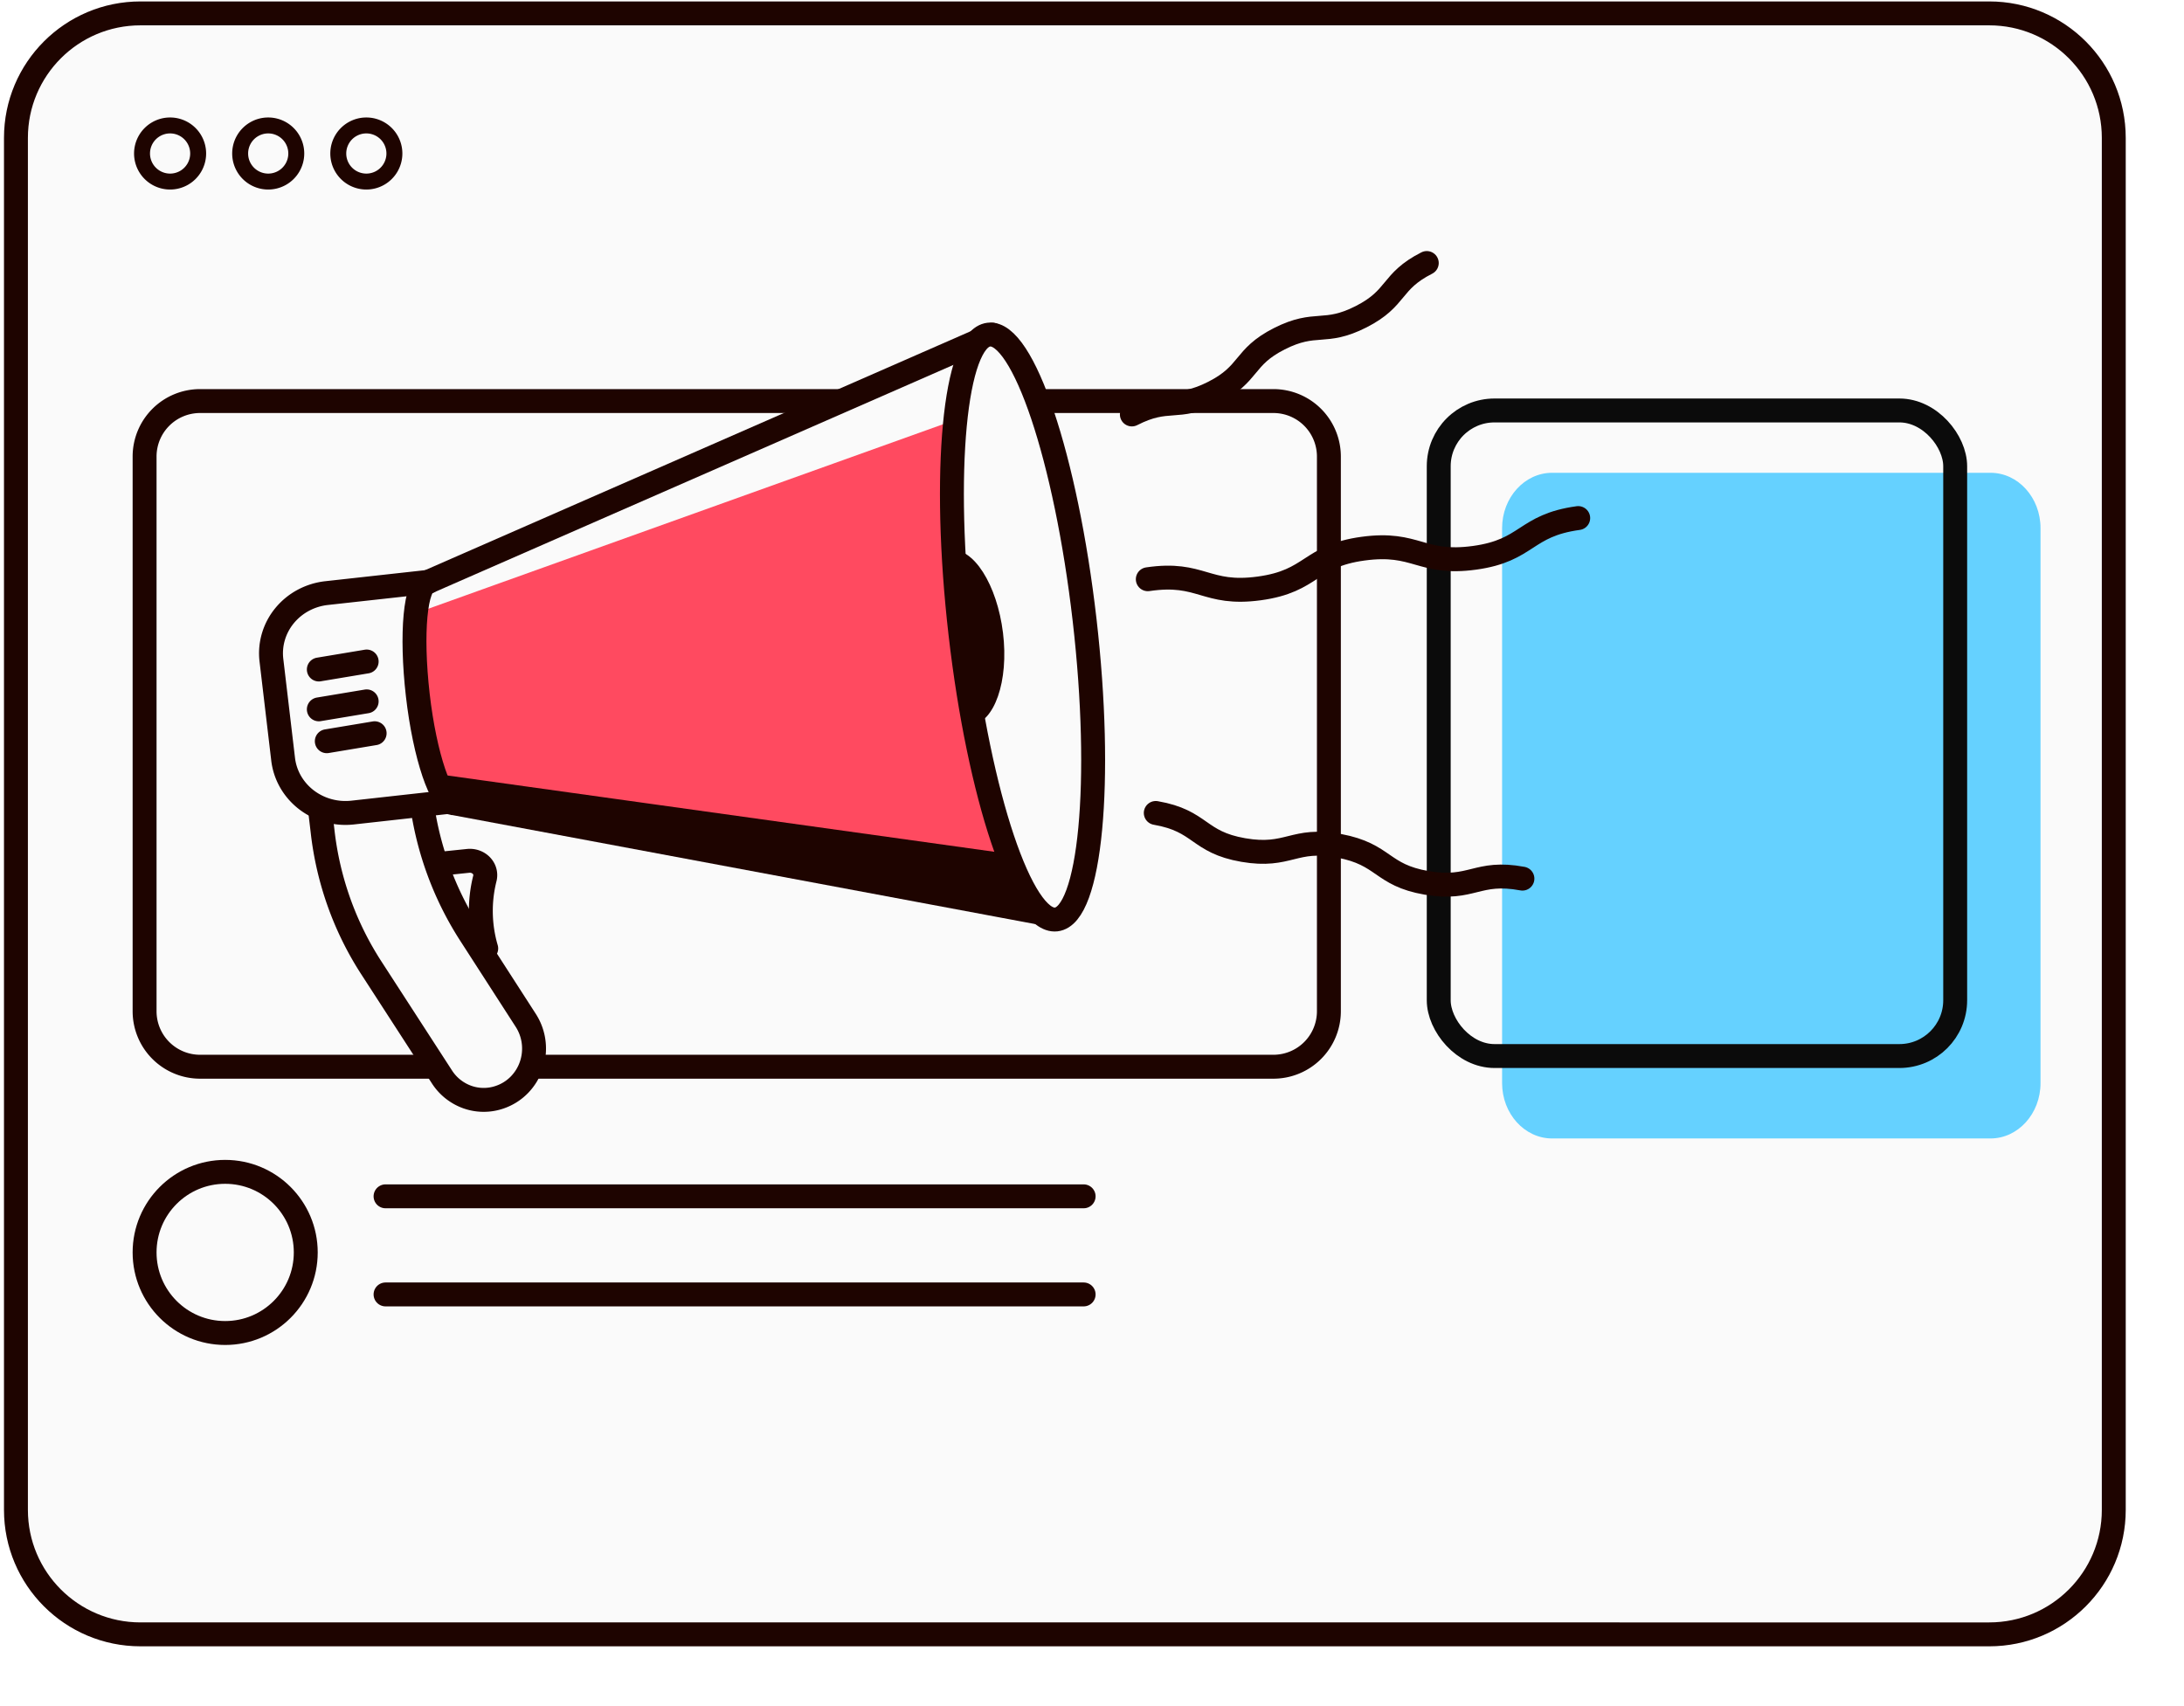
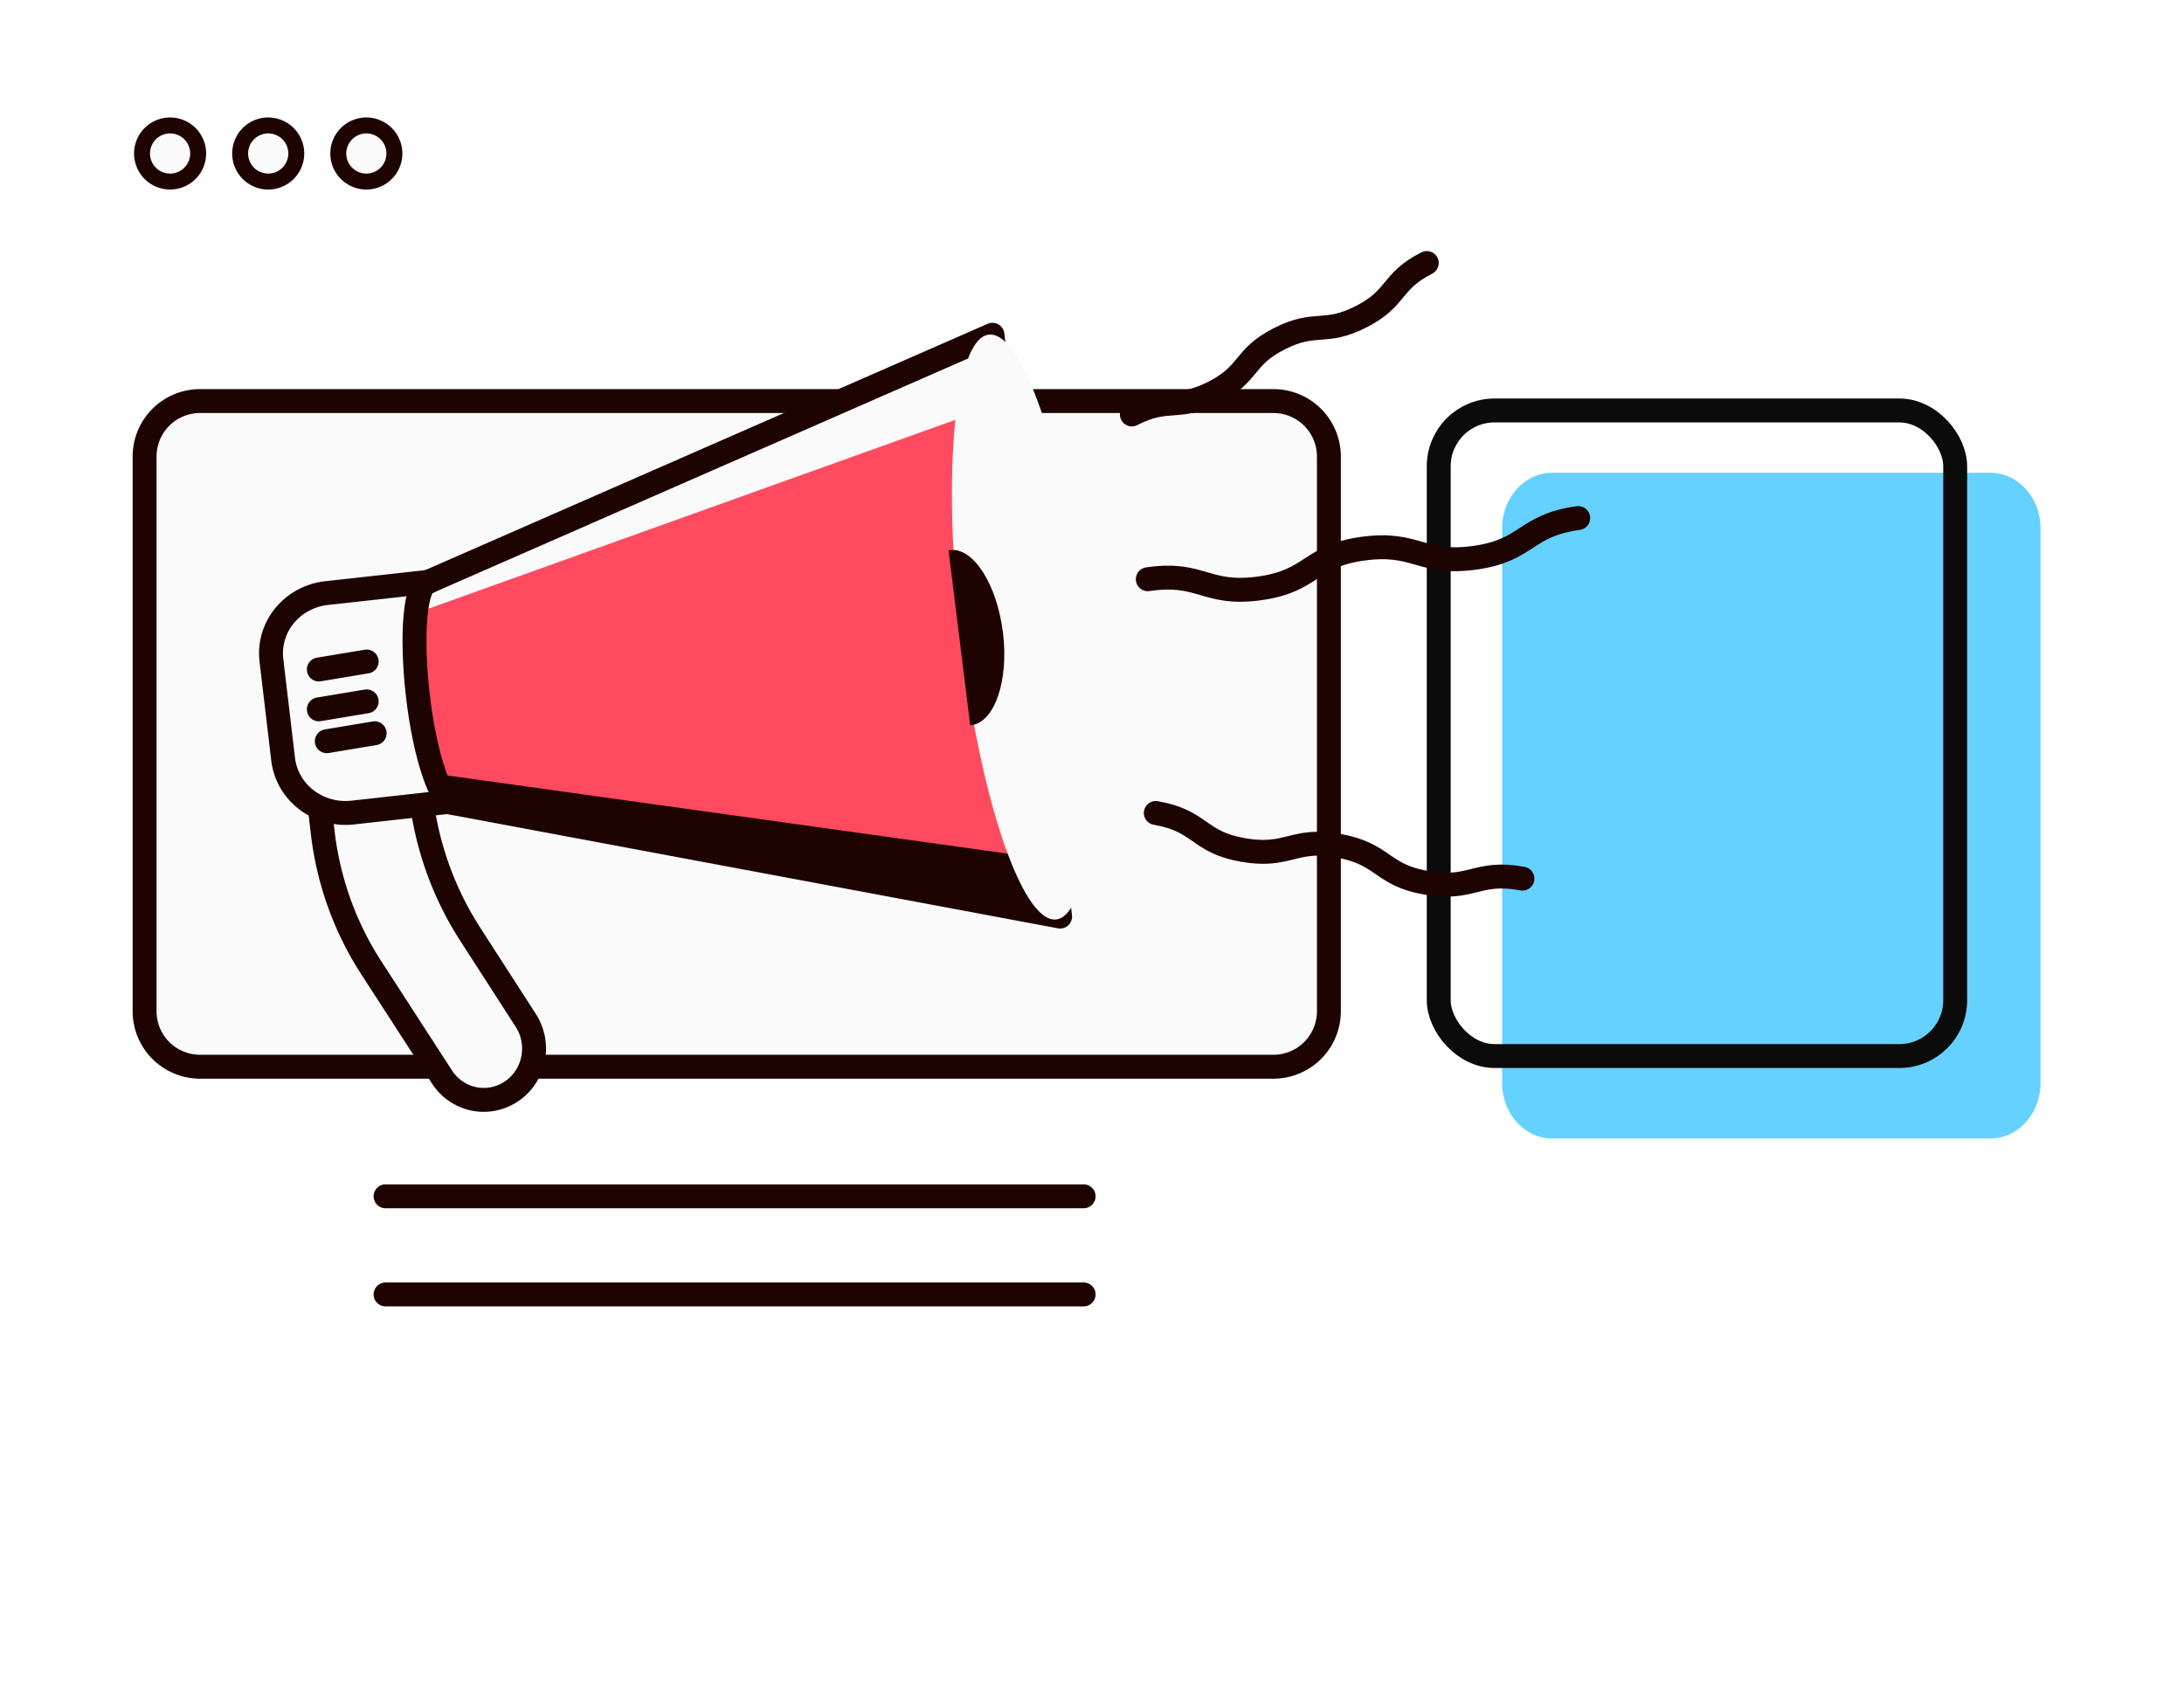
<svg xmlns="http://www.w3.org/2000/svg" xmlns:xlink="http://www.w3.org/1999/xlink" width="274" height="214">
  <defs>
    <filter x="-1.9%" y="-2.5%" width="106.5%" height="108.4%" filterUnits="objectBoundingBox" id="a" />
-     <path d="M15.62 0h231.95c8.627 0 15.62 6.993 15.62 15.62v172.14c0 8.627-6.993 15.62-15.62 15.62H15.62C6.993 203.38 0 196.387 0 187.76V15.62C0 6.993 6.993 0 15.62 0Z" id="b" />
  </defs>
  <g transform="translate(2 1.68)" fill="none" fill-rule="evenodd">
    <g stroke-linecap="round" stroke-linejoin="round" fill-rule="nonzero">
      <use fill="#000" filter="url(#a)" xlink:href="#b" />
      <use stroke="#1E0400" stroke-width="3" fill="#FAFAFA" xlink:href="#b" />
    </g>
    <path d="M22.86 17.58a3.52 3.52 0 1 1-7.04 0 3.52 3.52 0 0 1 7.04 0Zm24.62 0a3.52 3.52 0 1 1-7.04 0 3.52 3.52 0 0 1 7.04 0Zm-12.31 0a3.52 3.52 0 1 1-7.04 0 3.52 3.52 0 0 1 7.04 0Z" stroke="#1E0400" stroke-width="2" fill="#FAFAFA" fill-rule="nonzero" stroke-linecap="round" stroke-linejoin="round" />
    <path d="M23.1 48.64h134.66a6.96 6.96 0 0 1 6.96 6.96v69.6a6.96 6.96 0 0 1-6.96 6.96H23.1a6.96 6.96 0 0 1-6.96-6.96V55.6a6.96 6.96 0 0 1 6.96-6.96Z" stroke="#1E0400" stroke-width="3" fill="#FAFAFA" fill-rule="nonzero" stroke-linecap="round" stroke-linejoin="round" />
-     <path d="m102.03 109.82-27.2-1.57a7.23 7.23 0 0 1-6.82-7.63l1.58-27.2a7.23 7.23 0 0 1 7.63-6.82l27.2 1.58a7.22 7.22 0 0 1 6.81 7.63l-1.57 27.2a7.19 7.19 0 0 1-7.63 6.81Z" fill="#FAFAFA" fill-rule="nonzero" />
-     <path d="M36.36 155.46c0 5.584-4.526 10.11-10.11 10.11-5.583 0-10.11-4.526-10.11-10.11s4.527-10.11 10.11-10.11c5.584 0 10.11 4.526 10.11 10.11Z" stroke="#1E0400" stroke-width="3" fill="#FAFAFA" fill-rule="nonzero" stroke-linecap="round" stroke-linejoin="round" />
    <path d="M192.733 57.64h54.985c3.47 0 6.282 3.112 6.282 6.95v69.62c0 3.838-2.813 6.95-6.282 6.95h-54.985c-3.47 0-6.283-3.112-6.283-6.95V64.59c0-3.838 2.813-6.95 6.283-6.95Z" fill="#65D1FF" fill-rule="nonzero" />
    <rect stroke="#0B0B0B" stroke-width="3" x="178.5" y="49.82" width="64.794" height="81" rx="7" />
    <path stroke="#1E0400" stroke-width="3" stroke-linecap="round" stroke-linejoin="round" d="M46.37 148.42h87.58m-87.58 12.31h87.58" />
    <g fill-rule="nonzero">
      <path d="m58 117.32-1.643-2.337A36.624 36.624 0 0 1 52 106.72l3.7-.392c.3-.028.603.01.884.115.28.103.532.268.732.482.2.213.345.468.422.744.077.276.084.566.02.845A17.986 17.986 0 0 0 58 117.32Z" fill="#FAFAFA" />
      <path d="m38 98.662.469 3.943c.69 6.153 2.8 12.05 6.154 17.206l8.797 13.587a6.3 6.3 0 0 0 3.22 2.572 6.142 6.142 0 0 0 4.086 0h0a6.256 6.256 0 0 0 2.426-1.535 6.446 6.446 0 0 0 1.511-2.476 6.564 6.564 0 0 0 .284-2.905 6.515 6.515 0 0 0-1.001-2.733l-6.995-10.852a40.405 40.405 0 0 1-6.13-17.206l-.469-3.943L38 98.662Z" stroke="#1E0400" stroke-width="3" fill="#FAFAFA" stroke-linecap="round" stroke-linejoin="round" />
-       <path d="m53 106.719 3.752-.39c.304-.028.611.01.896.114.285.103.54.267.743.478.203.212.35.465.427.74.078.274.085.561.02.839a16.743 16.743 0 0 0 .162 8.82" stroke="#1E0400" stroke-width="3" stroke-linecap="round" stroke-linejoin="round" />
      <path d="M38.986 72.733a8.065 8.065 0 0 0-2.926.902 7.806 7.806 0 0 0-2.346 1.916 7.513 7.513 0 0 0-1.408 2.637 7.355 7.355 0 0 0-.256 2.957l1.47 12.426c.115.992.431 1.953.93 2.827a7.668 7.668 0 0 0 1.982 2.266 7.964 7.964 0 0 0 2.728 1.36 8.12 8.12 0 0 0 3.06.247L55 98.852 51.766 71.32l-12.78 1.413Z" fill="#FAFAFA" />
      <path d="m122.512 40.32 8.488 73-76.023-14.218c-1.6.16-3.683-5.879-4.563-13.585-.88-7.706-.323-14.058 1.364-14.218l70.734-30.979Z" fill="#FF4A60" />
      <path d="M122.044 40.32 51.598 71.344c-.796.08-1.277 1.59-1.598 3.976l73-26.167-.956-8.833Z" fill="#FAFAFA" />
      <path d="M52 95.32c.884 2.572 1.868 4.13 2.653 4.052L131 113.32l-.803-7.089L52 95.32Z" fill="#1E0400" />
      <path d="m122.512 40.32 8.488 73-76.023-14.218c-1.6.16-3.683-5.879-4.563-13.585-.88-7.706-.323-14.058 1.364-14.218l70.734-30.979Z" stroke="#1E0400" stroke-width="3" stroke-linecap="round" stroke-linejoin="round" />
      <path d="m55 98.852-12.774 1.42a8.134 8.134 0 0 1-3.06-.248 7.97 7.97 0 0 1-2.73-1.36 7.675 7.675 0 0 1-1.983-2.266 7.42 7.42 0 0 1-.934-2.827L32.05 81.145a7.354 7.354 0 0 1 .256-2.957 7.513 7.513 0 0 1 1.408-2.637 7.807 7.807 0 0 1 2.346-1.916 8.065 8.065 0 0 1 2.926-.902l12.78-1.413M38 82.32l6-1m-6 6 6-1m-5 5 6-1" stroke="#1E0400" stroke-width="3" stroke-linecap="round" stroke-linejoin="round" />
      <path d="M134.07 76.096c2.333 20.263.74 37.091-3.56 37.586-4.299.496-9.676-15.53-12.01-35.793-2.334-20.263-.74-37.091 3.56-37.586 4.299-.495 9.676 15.53 12.01 35.793Z" fill="#FAFAFA" />
-       <path d="M134.07 76.096c2.333 20.263.74 37.091-3.56 37.586-4.299.496-9.676-15.53-12.01-35.793-2.334-20.263-.74-37.091 3.56-37.586 4.299-.495 9.676 15.53 12.01 35.793Z" stroke="#1E0400" stroke-width="3" stroke-linecap="round" stroke-linejoin="round" />
      <path d="M119.718 89.32h.083c2.961-.318 4.774-5.552 4.033-11.59-.74-6.039-3.707-10.786-6.668-10.387H117" fill="#1E0400" />
      <path d="M140 50.32c4.607-2.36 5.634-.409 10.26-2.762 4.625-2.353 3.636-4.404 8.243-6.738 4.607-2.334 5.634-.409 10.26-2.762 4.625-2.353 3.636-4.404 8.237-6.738m-34 69c5.735.993 5.254 3.664 10.982 4.651 5.728.988 6.29-1.601 12.018-.531 5.728 1.07 5.254 3.664 10.982 4.651 5.728.987 6.29-1.602 12.018-.532m-47-37.565c6.75-.999 7.229 2.069 13.978 1.153 6.75-.915 6.27-4.066 13.019-4.987 6.75-.921 7.235 2.068 13.984 1.147 6.75-.921 6.27-4.066 13.019-4.987" stroke="#1E0400" stroke-width="3" stroke-linecap="round" stroke-linejoin="round" />
    </g>
  </g>
</svg>